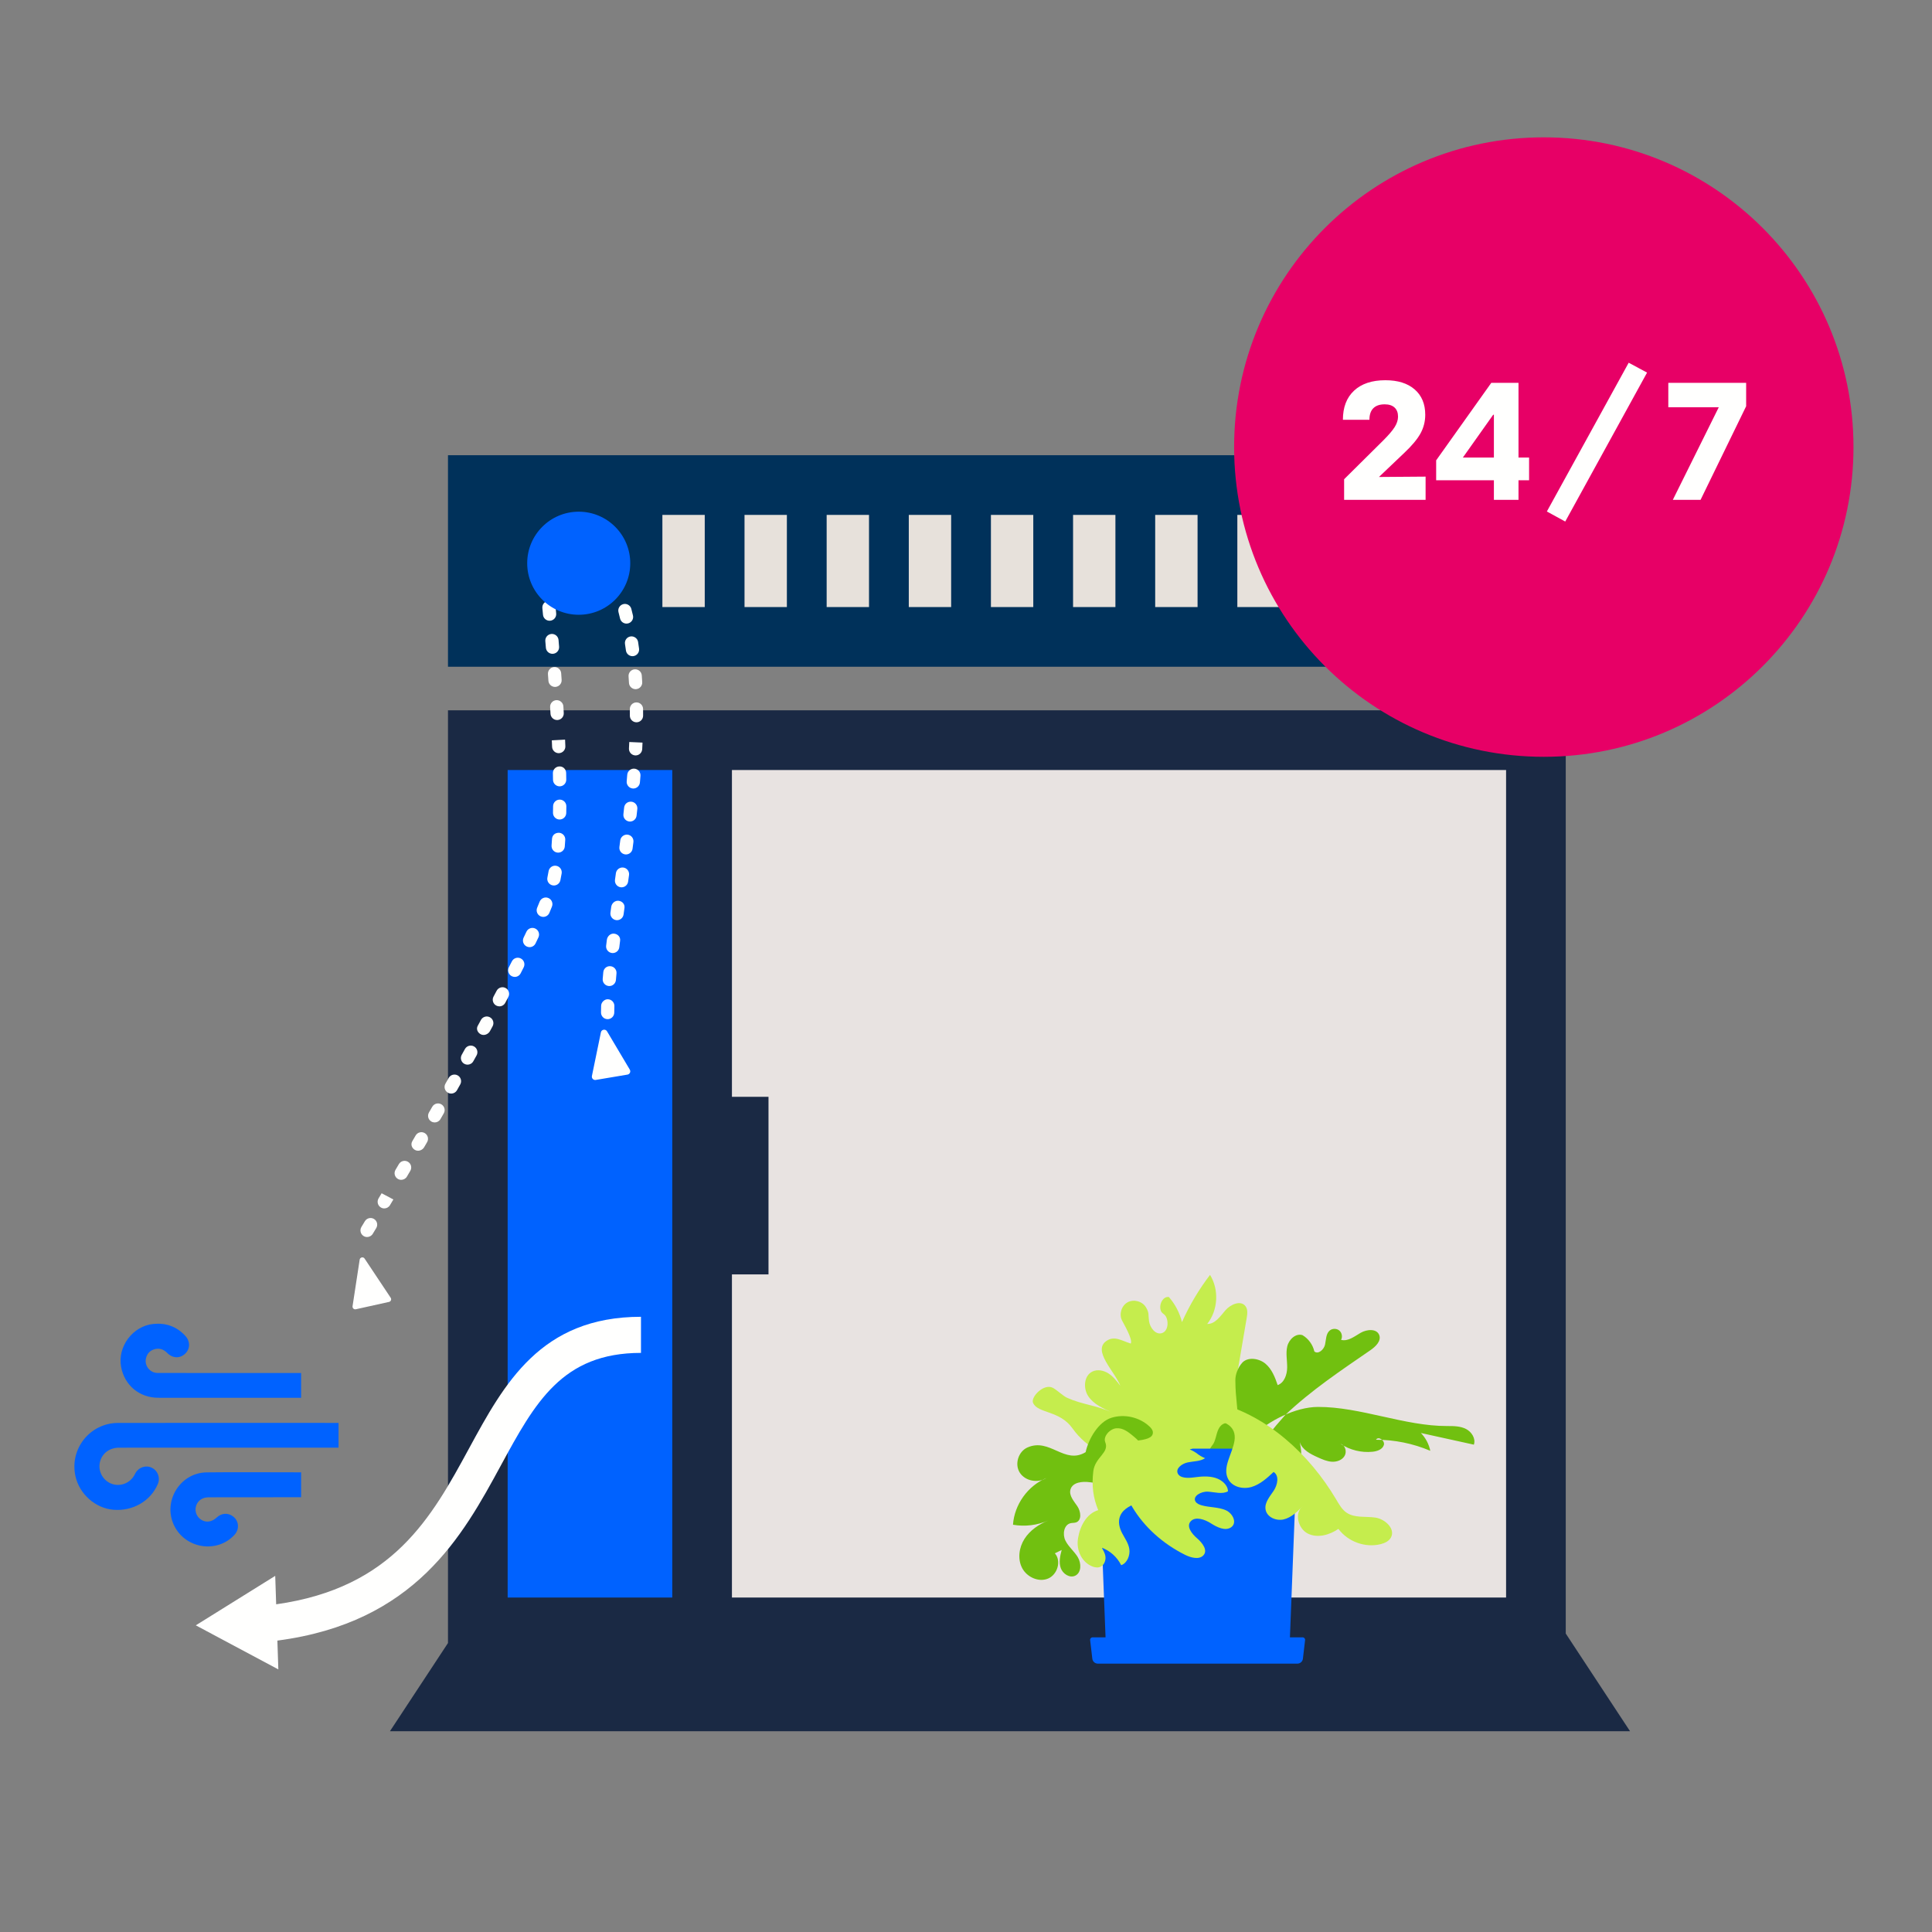
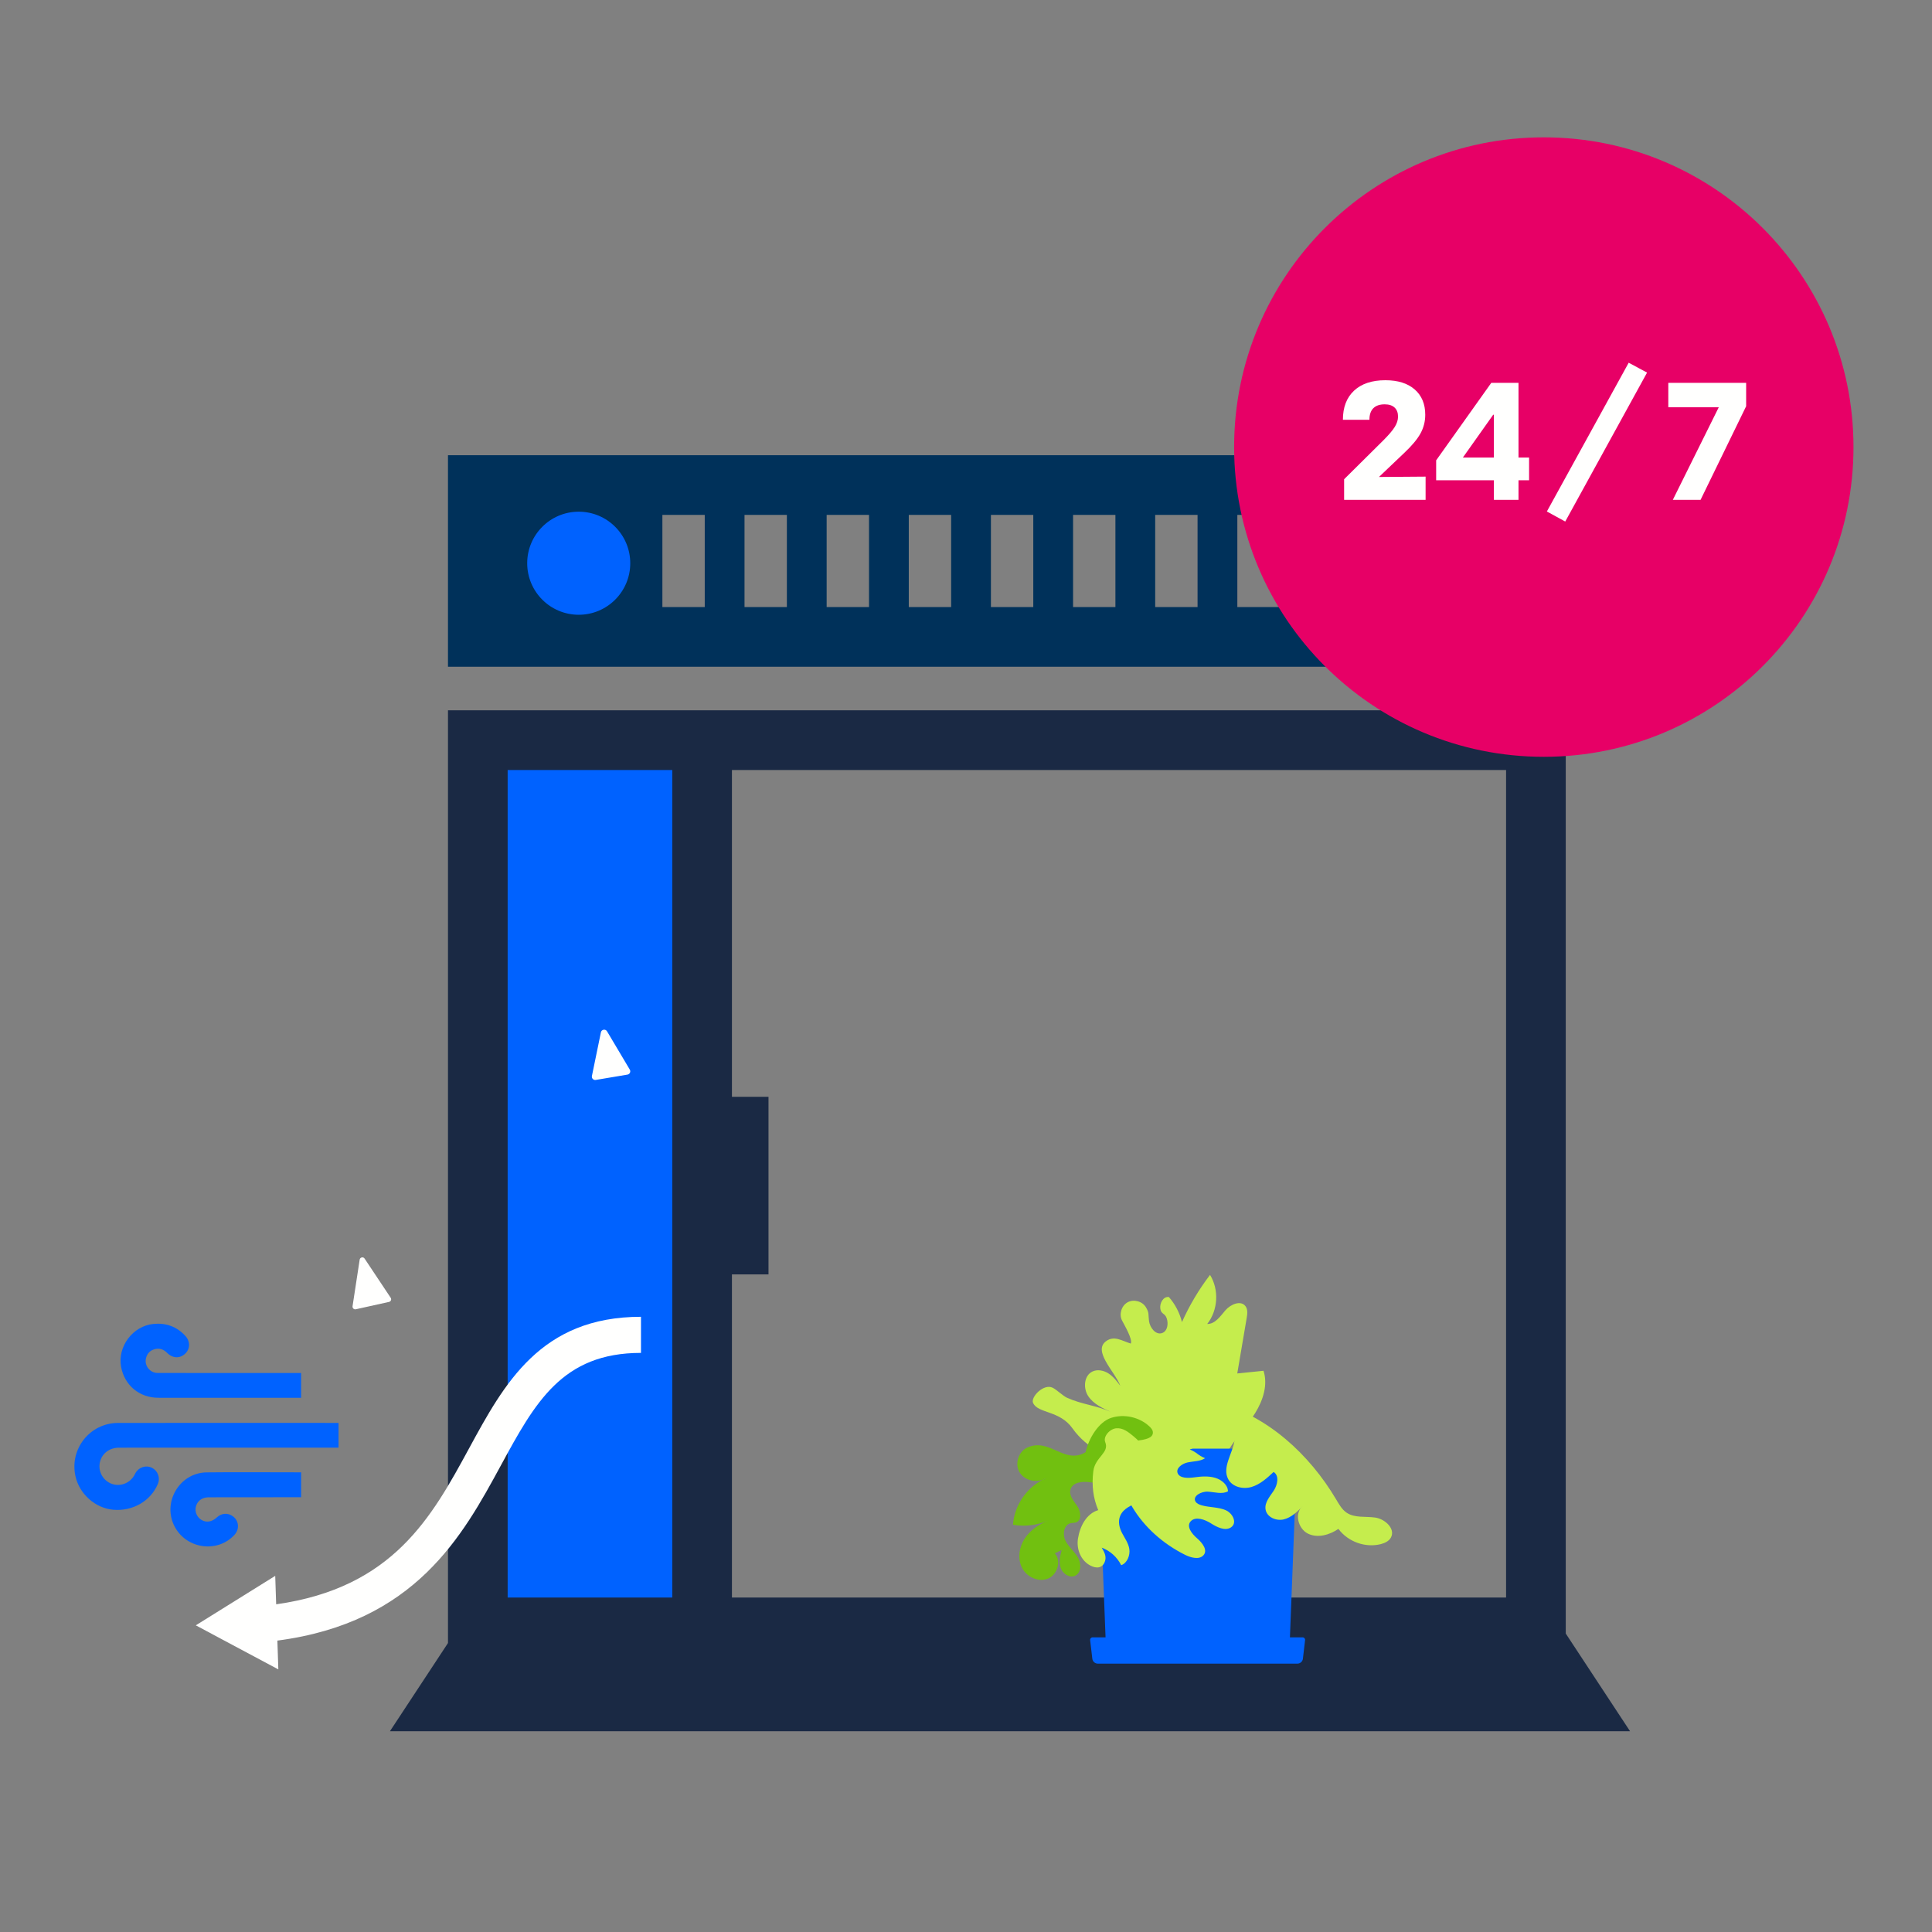
<svg xmlns="http://www.w3.org/2000/svg" width="480px" height="480px" viewBox="0 0 480 480" version="1.1">
  <rect x="0" y="0" width="480" height="480" fill="#808080" stroke="none" />
  <title>illu/ventilatie/Ventileren</title>
  <g id="illu/ventilatie/Ventileren" stroke="none" stroke-width="1" fill="none" fill-rule="evenodd">
-     <rect id="bounding-box" x="0" y="0" width="480" height="480" />
    <g id="DA_VENTILATIE_RGB_Ventileren" transform="translate(18.483, 34.123)">
      <polygon id="Fill-3" fill="#1A2944" points="115.798 124.114 125.679 124.114 125.679 86.388 115.798 86.388" />
-       <polygon id="Fill-4" fill="#E7E1DB" points="100.231 124.112 366.945 124.112 366.945 86.388 100.231 86.388" />
      <polygon id="Fill-5" fill="#0062FF" points="103.744 367.817 153.216 367.817 153.216 152.69 103.744 152.69" />
-       <polyline id="Fill-6" fill="#E8E3E1" points="360.525 367.817 156.694 366.92 156.694 153.904 359.322 153.904 360.525 367.817" />
      <path d="M355.699,362.785 L163.364,362.785 L163.364,282.502 L172.449,282.502 L172.449,238.375 L163.364,238.375 L163.364,157.182 L355.699,157.182 L355.699,362.785 Z M107.642,362.785 L148.54,362.785 L148.54,157.182 L107.642,157.182 L107.642,362.785 Z M370.524,142.355 L92.817,142.355 L92.817,374.084 L78.394,396 L386.499,396 L370.524,371.726 L370.524,142.355 Z" id="Fill-7" fill="#1A2944" />
      <path d="M281.998,336.48 C270.967,330.903 255.107,330.854 247.976,320.756 C244.771,316.219 239.313,317.088 238.17,314.399 C237.568,312.984 240.797,309.551 243.05,310.655 C244.041,311.141 245.618,312.699 246.625,313.15 C250.413,314.845 253.776,314.996 257.566,316.691 C255.427,315.74 253.174,314.695 251.884,312.744 C250.592,310.792 250.811,307.657 252.916,306.633 C254.189,306.015 255.762,306.352 256.949,307.127 C258.135,307.902 259.013,309.056 259.867,310.185 C258.446,306.551 252.828,301.433 256.443,299.003 C258.413,297.676 260.188,298.975 262.456,299.682 C262.985,298.644 260.81,294.982 260.28,293.944 C259.491,292.392 260.141,290.271 261.664,289.429 C263.186,288.588 265.33,289.169 266.22,290.663 C267.091,292.121 266.76,292.41 266.987,294.092 C267.216,295.776 268.682,297.648 270.273,297.059 C271.594,296.569 271.839,294.746 271.387,293.411 C270.934,292.076 270.026,292.45 269.801,291.059 C269.577,289.669 270.531,287.918 271.925,288.119 C273.478,289.898 274.602,292.05 275.174,294.341 C277.034,290.182 279.378,286.239 282.146,282.621 C284.431,286.307 284.138,291.412 281.447,294.81 C283.405,294.859 284.693,292.901 285.97,291.416 C287.246,289.935 289.792,288.833 290.962,290.401 C291.566,291.212 291.424,292.338 291.253,293.335 C290.473,297.926 289.692,302.516 288.912,307.107 C291.087,306.887 293.262,306.666 295.437,306.444 C296.561,309.928 295.32,313.769 293.4,316.884 C291.482,319.999 288.907,322.67 286.977,325.78 C285.048,328.89 283.783,332.718 284.874,336.212 C283.597,336.156 282.322,336.101 281.043,336.045" id="Fill-8" fill="#C5ED4D" />
-       <path d="M286.318,335.46 C285.438,335.493 284.558,335.525 283.678,335.558 C283.289,329.947 288.75,326.526 292.8,322.622 C296.656,318.908 303.325,315.446 308.949,315.424 C319.516,315.386 330.517,320.211 341.083,320.172 C342.669,320.167 344.326,320.177 345.74,320.899 C347.151,321.622 348.214,323.3 347.696,324.799 C343.306,323.833 338.918,322.866 334.53,321.9 C335.711,323.111 336.534,324.668 336.868,326.325 C332.618,324.518 328.001,323.575 323.382,323.575 C323.976,322.593 325.676,323.805 325.327,324.9 C324.98,325.996 323.673,326.437 322.528,326.557 C319.756,326.845 316.89,326.139 314.568,324.594 C315.743,324.91 316.19,326.532 315.582,327.584 C314.971,328.637 313.65,329.104 312.436,329.038 C311.221,328.973 310.081,328.469 308.97,327.972 C307.108,327.138 305.051,326.096 304.432,324.149 C304.709,325.537 304.984,326.983 304.623,328.351 C304.265,329.718 303.063,330.977 301.65,330.905 C299.333,330.789 298.468,327.628 296.375,326.628 C294.661,325.81 292.546,326.703 291.276,328.117 C290.006,329.529 289.334,331.362 288.477,333.057 C287.852,334.293 286.187,337.329 284.392,336.89 C282.834,336.508 282.111,333.287 281.725,331.94 C281.045,329.558 281.215,326.794 282.773,324.868 C284.331,322.943 283.069,317.998 289.086,319.66 C289.042,314.659 288.482,313.807 288.438,308.804 C288.425,307.302 289.122,305.597 290.119,304.473 C291.5,302.918 294.292,303.337 295.893,304.665 C297.491,305.993 298.28,308.037 298.952,310.005 C300.607,309.403 301.286,307.4 301.31,305.641 C301.333,303.879 300.924,302.088 301.336,300.375 C301.747,298.662 303.447,297.043 305.119,297.592 C306.596,298.465 307.685,299.964 308.06,301.636 C309.025,302.462 310.445,301.178 310.719,299.939 C310.993,298.698 310.92,297.212 311.909,296.419 C312.572,295.888 313.614,295.899 314.267,296.445 C314.917,296.993 315.109,298.015 314.701,298.762 C316.416,299.215 318.025,297.903 319.56,297.013 C321.092,296.123 323.553,295.911 324.185,297.568 C324.748,299.041 323.277,300.443 321.98,301.336 C314.683,306.364 307.264,311.304 300.844,317.412 C294.545,324.497 290.174,330.584 286.546,339.371 C285.682,339.149 284.885,338.382 284.194,337.392" id="Fill-9" fill="#71C010" />
      <path d="M305.156,372.67 L301.997,372.67 L303.753,327.409 C303.787,326.521 303.077,325.782 302.188,325.782 L255.997,325.782 C255.107,325.782 254.397,326.521 254.433,327.409 L256.188,372.67 L252.963,372.67 C252.598,372.67 252.315,372.988 252.358,373.351 L252.901,377.981 C252.982,378.677 253.571,379.202 254.273,379.202 L303.848,379.202 C304.549,379.202 305.138,378.677 305.221,377.981 L305.762,373.351 C305.803,372.988 305.52,372.67 305.156,372.67" id="Fill-10" fill="#0062FF" />
      <path d="M269.435,321.585 C270.589,322.278 271.123,323.661 270.689,324.821 C266.755,323.544 262.22,326.247 260.939,329.728 C259.657,333.208 260.886,337.036 262.823,340.278 C265.774,345.226 270.393,349.409 275.954,352.174 C277.368,352.878 279.367,353.417 280.443,352.353 C281.698,351.116 280.298,349.24 278.947,348.081 C277.595,346.921 276.163,345.081 277.374,343.809 C278.556,342.572 280.856,343.383 282.347,344.336 C283.839,345.289 285.897,346.332 287.358,345.346 C288.964,344.264 287.834,341.854 286.016,341.069 C284.196,340.285 282.039,340.411 280.102,339.88 C279.469,339.705 278.814,339.421 278.521,338.901 C277.776,337.576 279.949,336.37 281.639,336.477 C283.327,336.582 285.183,337.187 286.605,336.388 C286.58,334.856 285.124,333.556 283.46,333.05 C281.799,332.545 279.976,332.68 278.235,332.92 C276.708,333.131 274.677,333.189 274.121,331.933 C273.578,330.705 275.133,329.517 276.601,329.208 C278.069,328.9 279.729,328.969 280.917,328.16 C278.997,327.396 279.031,326.763 277.109,325.999 C278.616,325.565 278.236,324.962 279.317,323.947 C280.395,322.932 280.751,321.192 279.648,320.198 C278.995,319.611 278.008,319.415 277.07,319.37 C274.487,319.254 271.864,320.147 270.061,321.76 L269.435,321.585" id="Fill-11" fill="#C5ED4D" />
      <path d="M251.242,326.659 C245.987,329.853 242.362,323.032 236.794,325.494 C234.506,326.504 233.53,329.67 234.891,331.77 C236.25,333.872 239.42,334.429 241.521,333.072 C236.885,334.999 233.528,339.686 233.193,344.695 C236.139,345.213 239.236,344.836 241.972,343.628 C239.621,344.581 237.41,346.069 236.046,348.21 C234.682,350.349 234.292,353.204 235.466,355.455 C236.641,357.705 239.542,359.038 241.888,358.075 C244.236,357.111 245.281,353.688 243.593,351.794 C244.157,351.516 244.723,351.239 245.289,350.961 C244.893,352.437 244.549,354.029 245.062,355.469 C245.576,356.908 247.289,358.021 248.662,357.35 C250.217,356.589 250.186,354.271 249.306,352.781 C248.424,351.29 246.976,350.178 246.212,348.624 C245.449,347.071 245.826,344.691 247.512,344.308 C247.958,344.208 248.434,344.264 248.865,344.112 C250.334,343.595 250.054,341.381 249.177,340.094 C248.3,338.803 247.043,337.418 247.479,335.92 C248.001,334.128 250.425,333.87 252.272,334.133 C254.12,334.397 256.383,334.668 257.496,333.171 C258.207,332.214 258.118,330.909 258.296,329.73 C258.749,326.741 261.31,324.197 264.302,323.768 C265.843,323.547 268.058,323.244 267.945,321.691 C267.905,321.133 267.51,320.667 267.102,320.284 C264.634,317.968 260.889,317.108 257.659,318.116 C254.429,319.122 251.958,323.351 251.242,326.659" id="Fill-12" fill="#71C010" />
      <path d="M256.114,324.187 C257.199,326.84 253.574,327.867 253.144,331.416 C252.717,334.964 253.1,338.022 254.367,341.065 C251.456,341.935 249.84,345.021 249.342,348.096 C248.843,351.172 250.413,354.154 253.029,355.103 C253.674,355.337 254.444,355.442 255.111,355.039 C255.894,354.563 256.256,353.514 256.165,352.651 C256.078,351.789 255.637,351.068 255.208,350.377 C257.31,351.154 259.045,352.712 260.076,354.745 C261.561,354.251 262.324,352.27 262.102,350.769 C261.88,349.268 260.986,348.086 260.315,346.808 C259.644,345.527 259.188,343.913 259.859,342.412 C260.662,340.62 262.671,339.773 264.437,339.147 C264.168,337.324 263.104,335.769 261.584,334.974 C263.612,333.702 265.848,332.163 266.53,329.863 C267.446,326.774 265.083,324.311 262.921,322.542 C261.761,321.59 260.468,320.6 258.875,320.725 C257.281,320.85 255.525,322.746 256.114,324.187" id="Fill-13" fill="#C5ED4D" />
      <path d="M281.84,318.6 C285.863,318.699 288.77,320.246 288.225,323.802 C287.719,327.102 285.086,330.483 286.68,333.401 C287.753,335.361 290.392,335.935 292.502,335.297 C294.613,334.655 296.317,333.098 297.943,331.584 C299.401,332.497 298.924,334.803 297.963,336.246 C297.002,337.688 295.664,339.174 295.941,340.893 C296.253,342.829 298.603,343.821 300.475,343.363 C302.346,342.906 303.809,341.464 305.171,340.079 C303.04,341.761 304.001,345.643 306.41,346.87 C308.822,348.098 311.804,347.259 314.04,345.725 C316.414,348.922 320.73,350.479 324.55,349.515 C325.539,349.263 326.561,348.801 327.07,347.899 C328.294,345.727 325.636,343.265 323.201,342.913 C320.769,342.56 318.055,343.08 316.027,341.665 C314.884,340.865 314.178,339.582 313.461,338.371 C306.859,327.235 296.395,317.592 284.02,314.399 C284.497,314.873 282.481,317.333 282.959,317.809 L281.84,318.6" id="Fill-14" fill="#C5ED4D" />
      <path d="M350.148,116.7 L359.533,116.7 L359.533,93.802 L350.148,93.802 L350.148,116.7 Z M329.743,116.7 L340.267,116.7 L340.267,93.802 L329.743,93.802 L329.743,116.7 Z M309.337,116.7 L319.861,116.7 L319.861,93.802 L309.337,93.802 L309.337,116.7 Z M288.93,116.7 L299.457,116.7 L299.457,93.802 L288.93,93.802 L288.93,116.7 Z M268.52,116.7 L279.049,116.7 L279.049,93.802 L268.52,93.802 L268.52,116.7 Z M248.116,116.7 L258.64,116.7 L258.64,93.802 L248.116,93.802 L248.116,116.7 Z M227.709,116.7 L238.234,116.7 L238.234,93.802 L227.709,93.802 L227.709,116.7 Z M207.303,116.7 L217.828,116.7 L217.828,93.802 L207.303,93.802 L207.303,116.7 Z M186.897,116.7 L197.422,116.7 L197.422,93.802 L186.897,93.802 L186.897,116.7 Z M166.491,116.7 L177.016,116.7 L177.016,93.802 L166.491,93.802 L166.491,116.7 Z M146.085,116.7 L156.609,116.7 L156.609,93.802 L146.085,93.802 L146.085,116.7 Z M92.817,131.527 L371.977,131.527 L371.977,78.975 L92.817,78.975 L92.817,131.527 Z" id="Fill-15" fill="#00315A" />
-       <path d="M125.929,99.722 L125.587,99.686 C125.287,99.622 124.961,99.589 124.622,99.589 C123.727,99.589 122.832,98.878 122.811,97.983 C122.793,97.088 123.326,96.344 124.221,96.301 L124.65,96.295 L124.652,96.295 C125.192,96.295 125.748,96.351 126.271,96.462 C127.16,96.652 127.729,97.526 127.54,98.416 C127.375,99.189 126.694,99.722 125.929,99.722 Z M117.656,103.808 C117.394,103.808 117.134,103.748 116.887,103.619 C116.083,103.196 115.774,102.199 116.2,101.393 C116.507,100.805 116.878,100.249 117.299,99.742 C117.881,99.039 118.918,98.946 119.62,99.525 C120.32,100.106 120.415,101.144 119.836,101.844 C119.56,102.176 119.314,102.543 119.112,102.93 C118.819,103.488 118.245,103.808 117.656,103.808 Z M131.475,105.401 C130.873,105.401 130.289,105.067 130.003,104.491 C129.766,104.014 129.524,103.55 129.274,103.106 C128.826,102.314 129.108,101.31 129.899,100.863 C130.694,100.417 131.693,100.695 132.14,101.487 C132.418,101.98 132.685,102.492 132.95,103.017 C133.356,103.832 133.025,104.821 132.213,105.227 C131.977,105.345 131.725,105.401 131.475,105.401 Z M117.245,111.892 C116.412,111.892 115.695,111.258 115.609,110.411 L115.438,108.785 C115.334,107.88 115.986,107.065 116.892,106.963 C117.763,106.871 118.61,107.513 118.707,108.418 L118.887,110.075 C118.979,110.98 118.321,111.79 117.416,111.882 L117.245,111.892 Z M134.819,112.927 C134.151,112.927 133.522,112.517 133.275,111.854 C133.088,111.349 132.895,110.847 132.7,110.35 C132.364,109.506 132.775,108.546 133.623,108.21 C134.465,107.873 135.424,108.288 135.757,109.132 C135.966,109.654 136.166,110.177 136.362,110.704 C136.68,111.558 136.244,112.506 135.395,112.823 C135.204,112.894 135.01,112.927 134.819,112.927 Z M118.057,120.1 C117.217,120.1 116.496,119.457 116.422,118.603 L116.267,116.972 C116.178,116.065 116.84,115.26 117.748,115.173 C118.581,115.099 119.459,115.746 119.545,116.652 L119.699,118.301 C119.785,119.208 119.115,120.011 118.21,120.093 L118.057,120.1 Z M137.17,120.809 C136.423,120.809 135.748,120.301 135.569,119.542 L135.182,117.977 C134.952,117.097 135.485,116.198 136.365,115.97 C137.221,115.742 138.141,116.269 138.37,117.151 L138.773,118.782 C138.983,119.667 138.435,120.554 137.55,120.765 L137.17,120.809 Z M118.776,128.315 C117.931,128.315 117.207,127.663 117.138,126.799 L117.001,125.17 C116.922,124.262 117.59,123.464 118.495,123.383 C119.4,123.302 120.203,123.967 120.285,124.877 L120.422,126.536 C120.494,127.443 119.82,128.236 118.91,128.31 L118.776,128.315 Z M138.654,128.902 C137.846,128.902 137.139,128.305 137.027,127.481 L136.793,125.874 C136.655,124.974 137.272,124.133 138.175,123.997 C139.049,123.875 139.916,124.479 140.051,125.378 L140.29,127.028 C140.415,127.93 139.786,128.761 138.885,128.886 L138.654,128.902 Z M119.411,136.54 C118.551,136.54 117.827,135.875 117.769,135.006 L117.653,133.374 C117.585,132.465 118.263,131.674 119.17,131.606 C120.028,131.526 120.869,132.213 120.937,133.123 L121.054,134.779 C121.114,135.687 120.43,136.474 119.523,136.536 L119.411,136.54 Z M139.429,137.099 C138.567,137.099 137.838,136.426 137.784,135.554 L137.68,133.922 C137.616,133.015 138.3,132.228 139.21,132.166 C140.14,132.116 140.903,132.788 140.966,133.696 L141.076,135.348 C141.13,136.257 140.441,137.04 139.531,137.096 L139.429,137.099 Z M119.935,144.766 C119.068,144.766 118.342,144.086 118.289,143.211 L118.194,141.575 C118.138,140.667 118.827,139.885 119.737,139.828 C120.642,139.786 121.43,140.463 121.486,141.37 L121.58,143.027 C121.633,143.933 120.937,144.713 120.028,144.763 L119.935,144.766 Z M139.65,145.329 C138.741,145.329 138.004,144.592 138.004,143.682 L137.998,142.048 C137.986,141.138 138.72,140.395 139.628,140.387 L139.643,140.387 C140.548,140.387 141.282,141.116 141.288,142.021 L141.295,143.682 C141.295,144.592 140.556,145.329 139.65,145.329 Z M120.331,153.001 C119.448,153.001 118.719,152.303 118.684,151.414 L118.617,149.812 L121.908,149.634 L121.977,151.291 C122.01,152.199 121.299,152.965 120.392,152.999 L120.331,153.001 Z M139.426,153.559 L139.344,153.557 C138.435,153.509 137.736,152.736 137.78,151.827 L137.856,150.228 L141.147,150.374 L141.071,151.992 C141.028,152.872 140.3,153.559 139.426,153.559 Z M120.555,161.24 C119.653,161.24 118.921,160.516 118.91,159.613 L118.883,157.975 C118.867,157.065 119.589,156.315 120.497,156.297 C121.437,156.254 122.158,157.006 122.176,157.915 L122.202,159.572 C122.215,160.483 121.486,161.229 120.576,161.24 L120.555,161.24 Z M138.863,161.78 L138.717,161.774 C137.812,161.695 137.139,160.895 137.218,159.988 L137.356,158.356 C137.43,157.444 138.249,156.776 139.131,156.847 C140.036,156.919 140.711,157.715 140.64,158.622 L140.502,160.278 C140.426,161.135 139.707,161.78 138.863,161.78 Z M120.552,169.482 L120.522,169.482 C119.614,169.465 118.89,168.711 118.906,167.803 L118.931,166.166 C118.941,165.264 119.675,164.538 120.576,164.538 L120.598,164.538 C121.504,164.551 122.237,165.297 122.222,166.207 L122.199,167.864 C122.182,168.766 121.447,169.482 120.552,169.482 Z M138.04,169.985 L137.853,169.975 C136.948,169.873 136.3,169.059 136.402,168.154 L136.581,166.521 C136.673,165.618 137.442,164.971 138.394,165.056 C139.299,165.154 139.954,165.965 139.859,166.87 L139.673,168.524 C139.581,169.363 138.868,169.985 138.04,169.985 Z M120.195,177.711 L120.065,177.706 C119.161,177.637 118.482,176.846 118.551,175.939 L118.661,174.318 C118.719,173.413 119.354,172.768 120.409,172.774 C121.314,172.832 122.006,173.612 121.952,174.52 L121.835,176.189 C121.771,177.053 121.047,177.711 120.195,177.711 Z M137.043,178.162 L136.813,178.146 C135.911,178.021 135.284,177.19 135.409,176.288 L135.618,174.675 C135.734,173.772 136.584,173.138 137.46,173.247 C138.361,173.36 139.001,174.183 138.888,175.087 L138.672,176.74 C138.559,177.565 137.853,178.162 137.043,178.162 Z M119.13,185.873 L118.786,185.837 C117.899,185.65 117.33,184.774 117.519,183.886 C117.625,183.39 117.722,182.875 117.809,182.339 C117.957,181.44 118.804,180.823 119.703,180.981 C120.601,181.128 121.208,181.975 121.06,182.874 C120.963,183.461 120.854,184.025 120.743,184.567 C120.576,185.342 119.895,185.873 119.13,185.873 Z M135.943,186.329 L135.714,186.315 C134.811,186.189 134.184,185.358 134.309,184.455 L134.534,182.824 C134.658,181.922 135.497,181.297 136.392,181.417 C137.293,181.542 137.922,182.375 137.799,183.277 L137.572,184.908 C137.46,185.734 136.752,186.329 135.943,186.329 Z M116.493,193.677 C116.282,193.677 116.065,193.637 115.859,193.549 C115.02,193.2 114.622,192.234 114.976,191.395 L115.586,189.895 C115.925,189.05 116.887,188.635 117.725,188.972 C118.571,189.306 118.982,190.262 118.65,191.11 L118.011,192.667 C117.748,193.297 117.138,193.677 116.493,193.677 Z M134.814,194.493 L134.595,194.478 C133.695,194.358 133.06,193.531 133.18,192.629 L133.374,191.186 C133.499,190.284 134.319,189.55 135.247,189.678 C136.148,189.803 136.788,190.536 136.667,191.436 L136.443,193.06 C136.334,193.889 135.627,194.493 134.814,194.493 Z M113.088,201.196 C112.85,201.196 112.601,201.143 112.373,201.031 C111.553,200.635 111.211,199.651 111.604,198.831 L112.308,197.357 C112.695,196.53 113.682,196.185 114.498,196.567 C115.324,196.955 115.676,197.936 115.29,198.76 L114.574,200.264 C114.289,200.853 113.699,201.196 113.088,201.196 Z M133.749,202.662 L133.55,202.65 C132.645,202.542 132,201.721 132.11,200.817 L132.288,199.381 C132.398,198.481 133.205,197.717 134.139,197.847 C135.041,197.959 135.696,198.68 135.582,199.583 L135.556,199.789 L135.382,201.212 C135.281,202.048 134.569,202.662 133.749,202.662 Z M109.411,208.588 C109.157,208.588 108.899,208.529 108.656,208.405 C107.848,207.989 107.527,206.997 107.946,206.187 L108.687,204.731 C109.095,203.916 110.085,203.59 110.895,203.997 C111.711,204.405 112.037,205.397 111.627,206.208 L110.874,207.693 C110.584,208.262 110.007,208.588 109.411,208.588 Z M132.902,210.859 L132.765,210.854 C131.855,210.778 131.181,209.983 131.257,209.075 L131.403,207.416 C131.487,206.511 132.259,205.833 133.196,205.929 C134.103,206.012 134.768,206.816 134.681,207.721 L134.541,209.346 C134.468,210.207 133.749,210.859 132.902,210.859 Z M105.589,215.903 C105.322,215.903 105.056,215.838 104.809,215.707 C104.007,215.279 103.705,214.278 104.134,213.479 L104.903,212.034 C105.322,211.226 106.332,210.918 107.124,211.341 C107.928,211.764 108.241,212.759 107.817,213.566 L107.04,215.032 C106.744,215.587 106.174,215.903 105.589,215.903 Z M132.479,219.085 L132.471,219.085 C131.563,219.079 130.827,218.336 130.834,217.426 C130.837,216.872 130.848,216.309 130.865,215.738 C130.896,214.831 131.781,214.081 132.563,214.143 C133.471,214.171 134.184,214.93 134.157,215.842 C134.139,216.385 134.129,216.92 134.126,217.448 C134.121,218.355 133.386,219.085 132.479,219.085 Z M101.648,223.01 C101.406,223.01 101.164,222.954 100.945,222.834 C100.147,222.398 99.782,221.524 100.218,220.724 L100.36,220.471 L101.003,219.284 C101.436,218.485 102.431,218.185 103.236,218.616 C104.037,219.049 104.337,220.048 103.904,220.849 L103.251,222.049 C102.933,222.628 102.286,223.01 101.648,223.01 Z M97.671,230.391 C97.401,230.391 97.127,230.323 96.873,230.183 C96.077,229.742 95.789,228.738 96.231,227.944 L97.039,226.489 C97.487,225.694 98.494,225.421 99.284,225.86 C100.078,226.308 100.36,227.31 99.914,228.105 L99.111,229.541 C98.808,230.084 98.249,230.391 97.671,230.391 Z M93.615,237.579 C93.337,237.579 93.059,237.509 92.802,237.363 C92.011,236.914 91.735,235.908 92.182,235.117 L92.995,233.687 C93.438,232.894 94.441,232.619 95.238,233.061 C96.029,233.509 96.31,234.513 95.86,235.304 L95.048,236.746 C94.744,237.279 94.188,237.579 93.615,237.579 Z M89.518,244.744 C89.237,244.744 88.952,244.671 88.692,244.52 C87.904,244.064 87.636,243.057 88.093,242.269 L88.911,240.848 C89.367,240.059 90.376,239.785 91.157,240.236 C91.949,240.687 92.223,241.694 91.771,242.484 L90.945,243.922 C90.64,244.447 90.084,244.744 89.518,244.744 Z M85.367,251.775 C85.099,251.775 84.836,251.709 84.599,251.571 C83.81,251.11 83.495,250.191 83.954,249.404 L84.057,249.228 L84.78,247.985 C85.232,247.196 86.252,246.936 87.032,247.383 C87.819,247.841 88.088,248.848 87.633,249.634 L86.902,250.892 C86.585,251.436 85.974,251.775 85.367,251.775 Z M81.198,259.004 C80.913,259.004 80.625,258.93 80.362,258.777 C79.58,258.315 79.315,257.305 79.778,256.521 L80.615,255.099 C81.077,254.311 82.084,254.053 82.871,254.514 C83.653,254.974 83.917,255.985 83.453,256.768 L82.618,258.192 C82.312,258.715 81.76,259.004 81.198,259.004 Z M76.989,266.105 C76.699,266.105 76.408,266.03 76.145,265.873 C75.361,265.408 75.105,264.397 75.57,263.614 L76.332,262.337 L79.248,263.882 L78.404,265.301 C78.096,265.819 77.547,266.105 76.989,266.105 Z M72.719,273.211 C72.424,273.211 72.13,273.135 71.862,272.971 C71.083,272.497 70.84,271.485 71.314,270.708 L72.171,269.286 C72.647,268.503 73.655,268.254 74.433,268.723 C75.212,269.192 75.462,270.205 74.996,270.983 L74.124,272.423 C73.816,272.931 73.275,273.211 72.719,273.211 L72.719,273.211 Z" id="Fill-16" fill="#FFFFFE" />
      <path d="M130.809,222.362 L128.578,233.203 C128.461,233.772 128.955,234.282 129.527,234.185 L137.412,232.859 C137.986,232.762 138.286,232.118 137.988,231.618 L132.333,222.105 C131.946,221.455 130.96,221.619 130.809,222.362" id="Fill-17" fill="#FFFFFE" />
      <path d="M70.876,278.836 L69.107,290.404 C69.037,290.87 69.456,291.262 69.915,291.161 L78.17,289.333 C78.631,289.231 78.846,288.698 78.583,288.306 L72.099,278.566 C71.758,278.054 70.97,278.23 70.876,278.836" id="Fill-18" fill="#FFFFFE" />
      <path d="M112.499,105.81 C112.499,112.882 118.23,118.614 125.3,118.614 C132.372,118.614 138.103,112.882 138.103,105.81 C138.103,98.738 132.372,93.005 125.3,93.005 C118.23,93.005 112.499,98.738 112.499,105.81" id="Fill-19" fill="#0062FF" />
      <path d="M98.056,325.721 C88.791,342.766 79.208,360.363 50.131,364.463 L49.896,357.396 L30.161,369.687 L50.669,380.637 L50.431,373.477 C84.729,368.999 96.46,347.433 105.934,330.004 C114.439,314.358 121.159,301.999 140.767,301.999 L140.767,293.031 C115.828,293.031 106.793,309.648 98.056,325.721" id="Fill-20" fill="#FFFFFE" />
      <g id="Group" transform="translate(288.128, 0)">
        <path d="M153.882,76.952 C153.882,119.452 119.435,153.904 76.941,153.904 C34.448,153.904 0,119.452 0,76.952 C0,34.453 34.448,0 76.941,0 C119.435,0 153.882,34.453 153.882,76.952" id="Fill-21" fill="#E70066" />
        <path d="M27.331,84.942 L37.107,75.249 C38.428,73.927 39.362,72.83 39.909,71.953 C40.453,71.077 40.726,70.223 40.726,69.391 C40.726,68.415 40.438,67.661 39.864,67.128 C39.29,66.598 38.472,66.331 37.409,66.331 C36.174,66.331 35.234,66.656 34.587,67.301 C33.942,67.947 33.618,68.902 33.618,70.166 L27.029,70.166 C27.029,67.064 27.955,64.651 29.808,62.928 C31.66,61.205 34.25,60.345 37.58,60.345 C40.682,60.345 43.109,61.105 44.86,62.627 C46.612,64.149 47.487,66.246 47.487,68.917 C47.487,70.582 47.092,72.132 46.303,73.569 C45.513,75.005 44.17,76.613 42.276,78.394 L35.988,84.38 L47.574,84.293 L47.574,90.066 L27.331,90.066 L27.331,84.942" id="Fill-22" fill="#FFFFFE" />
        <path d="M64.542,79.555 L64.542,68.917 L64.37,68.917 L56.833,79.555 L64.542,79.555 Z M73.285,85.198 L70.657,85.198 L70.657,90.066 L64.542,90.066 L64.542,85.198 L50.199,85.198 L50.199,80.245 L63.897,60.99 L70.657,60.99 L70.657,79.555 L73.285,79.555 L73.285,85.198 L73.285,85.198 Z" id="Fill-23" fill="#FFFFFE" />
        <polyline id="Fill-24" fill="#FFFFFE" points="127.214 66.805 115.887 90.066 108.996 90.066 120.409 67.064 107.876 67.064 107.876 60.99 127.214 60.99 127.214 66.805" />
        <polyline id="Fill-25" fill="#FFFFFE" points="102.597 58.449 82.269 95.452 77.703 92.954 98.033 55.994 102.597 58.449" />
      </g>
      <path d="M56.329,306.994 C45.355,306.991 21.915,307.018 20.579,306.981 C18.762,306.93 17.401,305.198 17.765,303.439 C18.009,302.251 18.711,301.443 19.869,301.099 C21.108,300.731 22.165,301.107 23.063,302.014 C24.407,303.372 26.227,303.439 27.529,302.192 C28.787,300.986 28.82,299.134 27.55,297.76 C25.421,295.456 22.77,294.504 19.652,294.803 C14.515,295.297 10.654,300.426 11.608,305.501 C12.464,310.056 16.131,313.129 20.809,313.147 C26.82,313.17 50.339,313.155 56.329,313.15 L56.329,306.994" id="Fill-26" fill="#0062FF" />
      <path d="M65.624,319.395 C57.47,319.392 14.664,319.375 10.802,319.4 C3.848,319.443 -1.239,325.849 0.265,332.642 C1.242,337.056 5.18,340.563 9.607,340.964 C14.456,341.404 18.909,338.85 20.727,334.589 C21.39,333.036 20.75,331.28 19.252,330.543 C17.79,329.822 16.021,330.38 15.192,331.826 C15.067,332.043 14.961,332.272 14.835,332.488 C13.632,334.518 11.142,335.346 9.018,334.425 C6.881,333.498 5.757,331.104 6.415,328.872 C7.016,326.835 8.821,325.553 11.118,325.551 C22.469,325.548 60.502,325.556 65.624,325.546 L65.624,319.395" id="Fill-27" fill="#0062FF" />
      <path d="M56.329,331.673 C51.596,331.657 36.833,331.617 32.824,331.686 C26.007,331.803 21.709,339.296 24.978,345.281 C27.966,350.752 35.573,351.753 39.754,347.227 C41.049,345.825 40.907,343.772 39.438,342.639 C38.189,341.677 36.563,341.771 35.382,342.875 C34.192,343.987 32.83,344.219 31.613,343.517 C30.466,342.855 29.875,341.514 30.173,340.252 C30.502,338.861 31.598,337.958 33.115,337.89 C34.054,337.849 49.124,337.889 56.311,337.859 L56.329,337.856 L56.329,331.673" id="Fill-28" fill="#0062FF" />
    </g>
  </g>
</svg>